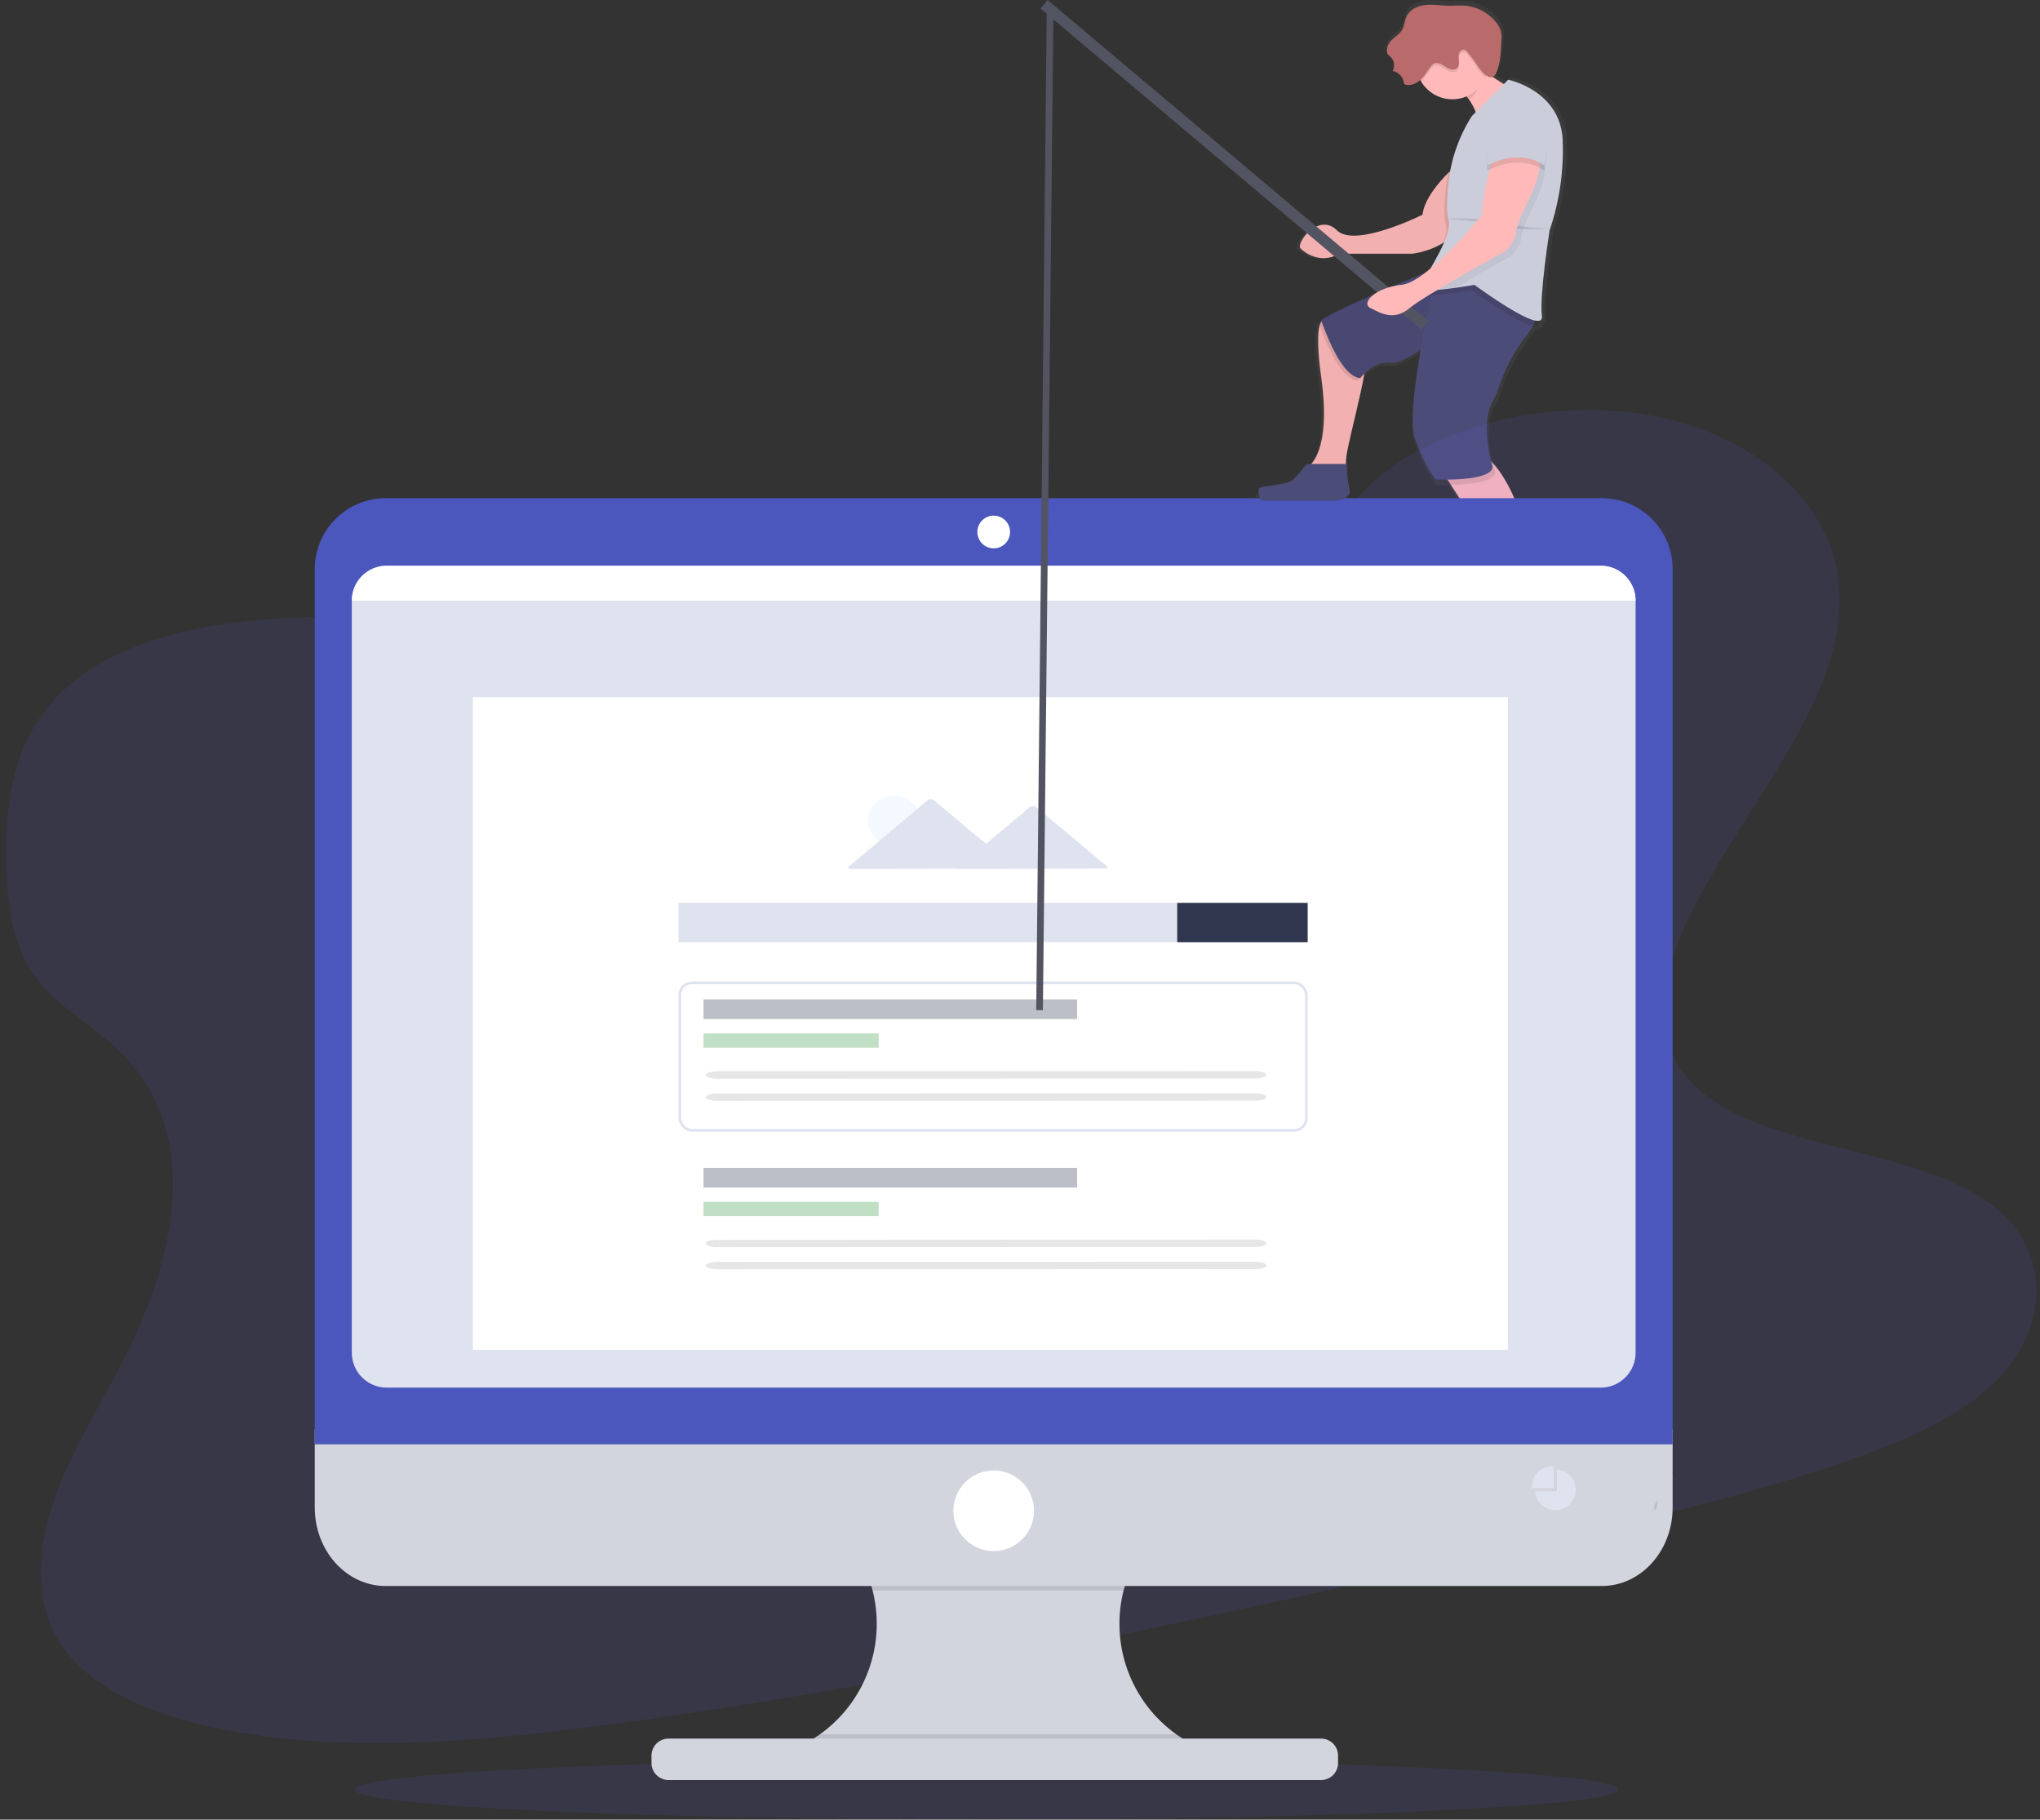
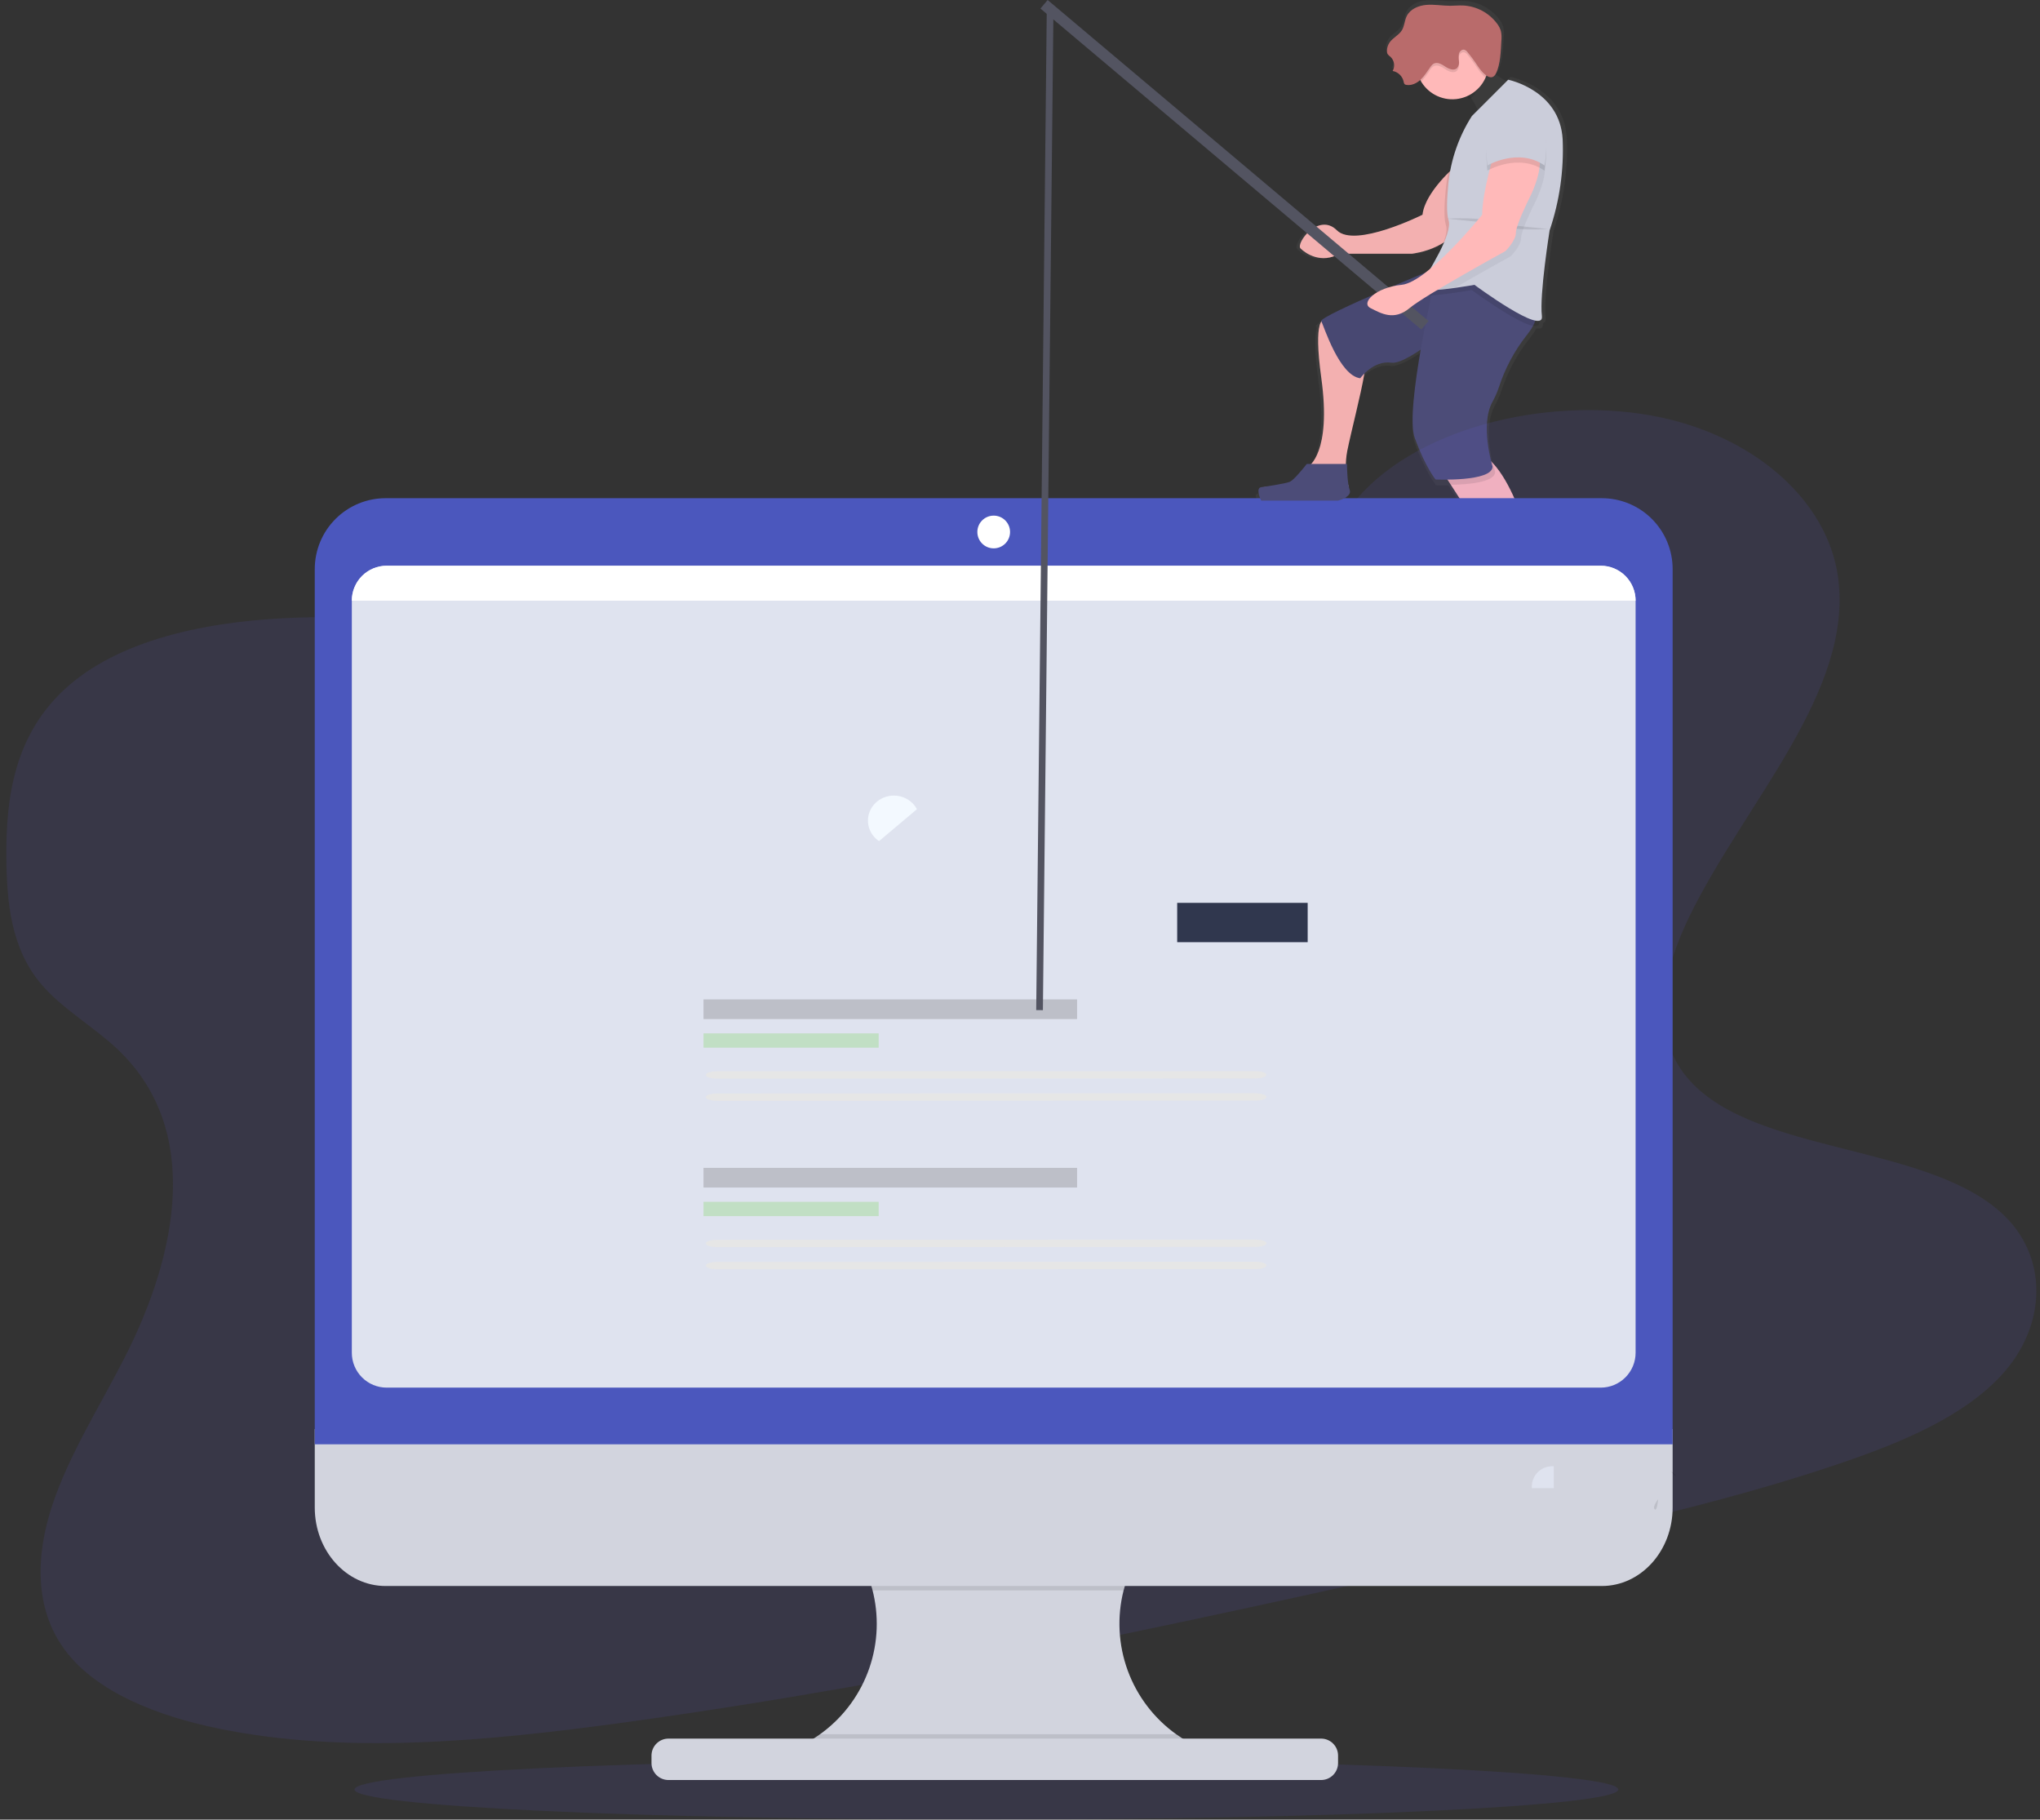
<svg xmlns="http://www.w3.org/2000/svg" width="305" height="272" viewBox="0 0 305 272" fill="none">
  <rect x="0" y="0" width="305" height="272" fill="#333333" stroke="none" />
  <path d="M235.791 95.705C233.119 93.067 231.005 89.935 229.887 86.365C229.03 83.615 228.263 80.929 228.263 80.06C228.263 78.54 226.149 72.818 223.538 70.06C223.447 69.963 223.353 69.87 223.27 69.792C222.816 67.996 221.91 63.467 223.481 60.655C223.866 59.968 224.187 59.248 224.441 58.504C225.383 55.62 226.831 52.928 228.717 50.553C229.095 50.096 229.43 49.605 229.716 49.086C230.371 49.198 230.756 49.016 230.676 48.372C230.676 48.348 230.676 48.324 230.676 48.3C230.978 48.23 231.136 48.011 231.082 47.581C230.684 44.411 232.279 34.504 232.279 34.504C233.794 30.035 234.463 25.322 234.252 20.607C233.853 13.079 225.871 11.494 225.871 11.494L225.211 12.149C224.676 11.82 224.077 11.451 223.471 11.061C223.592 11.009 223.701 10.933 223.793 10.838C223.885 10.743 223.957 10.631 224.005 10.508C224.697 9.073 224.732 7.106 224.831 5.55C224.889 5.048 224.866 4.54 224.762 4.046C224.634 3.623 224.427 3.229 224.152 2.883C223.535 2.07 222.746 1.403 221.843 0.929C220.939 0.454 219.942 0.185 218.922 0.138C218.259 0.112 217.586 0.181 216.936 0.181C215.718 0.181 214.499 -0.054 213.286 0.048C212.072 0.149 210.79 0.684 210.252 1.771C209.916 2.453 209.913 3.273 209.515 3.909C209.055 4.655 208.16 5.035 207.644 5.743C207.362 6.131 207.21 6.599 207.208 7.079C207.201 7.235 207.233 7.39 207.302 7.531C207.424 7.7 207.575 7.846 207.748 7.964C208.043 8.232 208.238 8.592 208.3 8.986C208.362 9.379 208.288 9.782 208.09 10.128C208.502 10.205 208.882 10.402 209.184 10.693C209.485 10.984 209.694 11.357 209.785 11.767C209.793 11.904 209.844 12.035 209.929 12.143C210.005 12.206 210.098 12.245 210.196 12.256C210.974 12.389 211.76 12.023 212.348 11.497C212.396 11.585 212.441 11.67 212.495 11.764C213.196 12.914 214.287 13.774 215.57 14.186C216.853 14.598 218.241 14.535 219.481 14.009C219.591 14.148 219.7 14.291 219.807 14.439C220.25 15.053 220.615 15.72 220.892 16.425L220.277 17.034C219.737 17.881 219.25 18.761 218.821 19.669C217.824 21.57 217.094 23.599 216.65 25.698C215.202 27.131 212.962 29.707 212.695 32.091C212.695 32.091 202.318 37.244 199.525 34.47C196.732 31.696 193.14 36.45 193.937 37.244C194.733 38.038 197.13 39.622 199.923 38.045H211.102C212.803 37.819 214.439 37.249 215.913 36.37C215.715 36.904 215.469 37.458 215.197 38.021C214.777 38.823 214.325 39.625 213.903 40.344C213.671 40.534 213.441 40.718 213.211 40.894C211.781 41.485 209.983 42.231 208.114 43.032C207.084 43.252 206.107 43.671 205.239 44.267C200.925 46.138 197.021 47.961 197.136 48.34C196.847 48.53 196.697 48.671 196.737 48.746C196.778 48.821 196.812 48.912 196.868 49.051C196.561 50.181 196.502 52.493 197.136 57.069C198.739 68.56 195.139 70.541 195.139 70.541C195.139 70.541 192.347 74.106 189.153 73.71C185.959 73.315 188.755 76.484 191.558 76.089C193.442 75.822 197.51 75.554 199.953 75.407C200.173 75.394 200.388 75.332 200.582 75.225C200.776 75.119 200.944 74.971 201.074 74.793C201.204 74.614 201.292 74.409 201.334 74.191C201.375 73.974 201.368 73.751 201.313 73.537C200.851 71.785 200.791 69.951 201.136 68.173C201.738 65.19 203.242 59.514 203.78 56.379V56.344C204.581 55.542 206.075 54.439 207.917 54.701C208.876 54.837 210.589 53.942 212.428 52.712C211.466 58.188 210.731 64.07 211.509 66.192C213.112 70.551 214.702 72.532 214.702 72.532C214.702 72.532 215.469 72.566 216.546 72.553L217.062 73.355L224.278 84.43C224.278 84.43 230.662 93.543 224.676 94.732C224.676 94.732 219.887 95.922 221.883 97.506C221.883 97.506 235.853 97.902 236.251 96.705C236.347 96.397 236.144 96.052 235.791 95.705Z" fill="url(#paint0_linear)" />
-   <path d="M227.031 13.873C227.031 13.873 221.6 24.734 221.213 19.303C221.1 17.688 220.538 16.137 219.59 14.824C218.598 13.446 217.293 12.323 215.782 11.547C215.782 11.547 218.885 5.729 218.497 7.271C218.299 8.073 220.531 9.77 222.773 11.248C224.898 12.667 227.031 13.873 227.031 13.873Z" fill="#FFB9B9" />
  <path d="M201.43 67.403C201.094 69.144 201.152 70.939 201.601 72.654C201.658 72.864 201.667 73.083 201.628 73.296C201.589 73.51 201.504 73.712 201.377 73.888C201.251 74.064 201.087 74.21 200.898 74.315C200.708 74.42 200.498 74.482 200.281 74.496C197.905 74.638 193.953 74.9 192.122 75.161C189.407 75.549 186.691 72.446 189.794 72.834C192.897 73.221 195.612 69.731 195.612 69.731C195.612 69.731 199.103 67.791 197.553 56.542C196.935 52.066 196.994 49.799 197.285 48.695C197.342 48.415 197.466 48.153 197.646 47.931C197.727 47.838 197.836 47.772 197.956 47.744C198.092 47.731 198.23 47.748 198.359 47.794C198.488 47.84 198.605 47.914 198.702 48.011C198.702 48.011 203.745 52.667 204.132 53.829C204.229 54.115 204.159 54.858 203.985 55.863C203.478 58.928 202.016 64.482 201.43 67.403Z" fill="#FFB9B9" />
  <path opacity="0.05" d="M201.43 67.403C201.094 69.144 201.152 70.939 201.601 72.654C201.658 72.864 201.667 73.083 201.628 73.296C201.589 73.51 201.504 73.712 201.377 73.888C201.251 74.064 201.087 74.21 200.898 74.315C200.708 74.42 200.498 74.482 200.281 74.496C197.905 74.638 193.953 74.9 192.122 75.161C189.407 75.549 186.691 72.446 189.794 72.834C192.897 73.221 195.612 69.731 195.612 69.731C195.612 69.731 199.103 67.791 197.553 56.542C196.935 52.066 196.994 49.799 197.285 48.695C197.342 48.415 197.466 48.153 197.646 47.931C197.727 47.838 197.836 47.772 197.956 47.744C198.092 47.731 198.23 47.748 198.359 47.794C198.488 47.84 198.605 47.914 198.702 48.011C198.702 48.011 203.745 52.667 204.132 53.829C204.229 54.115 204.159 54.858 203.985 55.863C203.478 58.928 202.016 64.482 201.43 67.403Z" fill="black" />
  <path d="M235.567 95.334C235.179 96.496 221.603 96.109 221.603 96.109C219.662 94.556 224.318 93.393 224.318 93.393C230.136 92.231 223.93 83.307 223.93 83.307L216.902 72.454L215.386 70.108C215.386 70.108 217.327 67.392 220.817 67.78C221.619 67.868 222.439 68.419 223.206 69.239C225.742 71.938 227.8 77.54 227.8 79.029C227.8 79.879 228.546 82.503 229.38 85.2C230.465 88.695 232.531 91.758 235.118 94.342C235.468 94.703 235.663 95.042 235.567 95.334Z" fill="#FFB9B9" />
-   <path opacity="0.1" d="M203.999 55.86C203.622 56.179 203.282 56.537 202.983 56.929C200.124 56.571 197.924 50.288 197.293 48.695C197.24 48.559 197.197 48.458 197.165 48.396C197.133 48.335 197.301 48.153 197.654 47.931L197.964 47.744C198.101 47.731 198.238 47.748 198.367 47.794C198.496 47.84 198.613 47.914 198.71 48.011C198.71 48.011 203.753 52.667 204.14 53.829C204.242 54.115 204.172 54.856 203.999 55.86Z" fill="black" />
  <path d="M216.169 39.475C216.169 39.475 197.162 47.226 197.55 48.009C197.937 48.792 200.265 56.154 203.368 56.542C203.368 56.542 205.308 53.827 208.024 54.214C210.739 54.602 219.66 46.464 219.66 46.464L225.865 41.808L216.169 39.475Z" fill="#4C4C78" />
  <path opacity="0.05" d="M216.169 39.475C216.169 39.475 197.162 47.226 197.55 48.009C197.937 48.792 200.265 56.154 203.368 56.542C203.368 56.542 205.308 53.827 208.024 54.214C210.739 54.602 219.66 46.464 219.66 46.464L225.865 41.808L216.169 39.475Z" fill="black" />
  <path opacity="0.1" d="M223.54 70.506C223.54 72.123 219.424 72.43 216.91 72.465L215.394 70.118C215.394 70.118 217.335 67.403 220.825 67.79C221.627 67.879 222.447 68.429 223.214 69.25C223.39 70.022 223.54 70.506 223.54 70.506Z" fill="black" />
  <path d="M214.619 41.416C214.619 41.416 209.964 61.192 211.516 65.468C213.069 69.744 214.619 71.674 214.619 71.674C214.619 71.674 223.153 72.061 223.153 69.734C223.153 69.734 221.212 63.528 223.153 60.035C223.526 59.362 223.839 58.658 224.085 57.929C224.996 55.109 226.399 52.473 228.23 50.144C229.174 48.979 229.895 47.661 229.746 46.459C229.358 43.353 214.619 41.416 214.619 41.416Z" fill="#4C4C78" />
  <path d="M217.722 24.734C217.722 24.734 213.067 28.625 212.679 32.099C212.679 32.099 202.593 37.142 199.878 34.427C197.162 31.712 193.672 36.375 194.452 37.148C195.233 37.92 197.555 39.475 200.271 37.922H211.129C211.129 37.922 218.5 37.148 218.879 31.329C219.259 25.511 217.722 24.734 217.722 24.734Z" fill="#FFB9B9" />
  <path opacity="0.05" d="M217.722 24.734C217.722 24.734 213.067 28.625 212.679 32.099C212.679 32.099 202.593 37.142 199.878 34.427C197.162 31.712 193.672 36.375 194.452 37.148C195.233 37.92 197.555 39.475 200.271 37.922H211.129C211.129 37.922 218.5 37.148 218.879 31.329C219.259 25.511 217.722 24.734 217.722 24.734Z" fill="black" />
  <path opacity="0.1" d="M221.795 10.965C221.725 11.216 221.899 10.732 221.795 10.965C221.228 12.248 220.892 14.289 219.593 14.824C218.601 13.446 217.295 12.323 215.784 11.547C215.784 11.547 218.887 5.729 218.5 7.271C218.299 8.07 219.574 9.487 221.795 10.965Z" fill="black" />
  <path d="M222.57 9.412C222.57 10.486 222.251 11.536 221.655 12.429C221.058 13.322 220.21 14.018 219.218 14.429C218.225 14.84 217.133 14.948 216.08 14.738C215.027 14.529 214.059 14.012 213.299 13.252C212.54 12.493 212.023 11.525 211.813 10.472C211.604 9.418 211.711 8.326 212.122 7.334C212.533 6.342 213.229 5.493 214.122 4.897C215.015 4.3 216.065 3.982 217.139 3.982C217.854 3.977 218.562 4.114 219.223 4.386C219.884 4.657 220.485 5.057 220.99 5.562C221.495 6.067 221.895 6.668 222.166 7.328C222.437 7.989 222.575 8.698 222.57 9.412Z" fill="#FFB9B9" />
  <path opacity="0.1" d="M219.662 18.14L225.093 12.71C225.093 12.71 232.843 14.263 233.239 21.631C233.434 26.237 232.776 30.84 231.299 35.207C231.299 35.207 229.746 44.906 230.136 48.009C230.526 51.111 220.05 43.353 220.05 43.353C220.05 43.353 211.517 44.906 211.904 43.741C212.292 42.575 216.947 35.99 216.18 33.654C215.846 32.652 215.942 30.431 216.161 28.224C216.525 24.634 217.727 21.179 219.67 18.138L219.662 18.14Z" fill="black" />
  <path d="M231.686 34.432C231.686 34.432 230.136 44.126 230.531 47.234C230.927 50.342 220.445 42.578 220.445 42.578C220.445 42.578 219.109 42.821 217.506 43.043C215.082 43.38 212.064 43.669 212.297 42.966C212.359 42.801 212.433 42.641 212.519 42.487C213.532 40.574 217.268 34.98 216.565 32.866C216.231 31.867 216.327 29.643 216.546 27.436C216.911 23.845 218.114 20.39 220.058 17.349L225.488 11.919C225.488 11.919 233.239 13.472 233.634 20.84C233.829 25.452 233.168 30.06 231.686 34.432Z" fill="#CBCDDA" />
  <path opacity="0.1" d="M222.57 9.412C222.572 10.164 222.416 10.908 222.113 11.595C221.651 11.215 221.251 10.764 220.929 10.259C220.466 9.543 219.961 8.854 219.417 8.196C219.3 8.029 219.136 7.901 218.946 7.827C218.588 7.726 218.225 8.052 218.123 8.413C218.061 8.781 218.061 9.158 218.123 9.527C218.153 9.712 218.143 9.902 218.093 10.083C218.042 10.264 217.953 10.432 217.832 10.575C217.369 11.005 216.621 10.706 216.095 10.353C215.568 10 214.908 9.607 214.349 9.904C214.142 10.035 213.966 10.211 213.836 10.42C213.436 11.052 212.983 11.649 212.481 12.205C212.05 11.487 211.791 10.68 211.724 9.845C211.657 9.011 211.783 8.172 212.094 7.395C212.404 6.618 212.89 5.923 213.513 5.364C214.137 4.806 214.881 4.399 215.688 4.175C216.494 3.952 217.342 3.918 218.164 4.076C218.986 4.235 219.76 4.581 220.426 5.088C221.092 5.595 221.632 6.249 222.003 6.999C222.375 7.749 222.568 8.575 222.567 9.412H222.57Z" fill="black" />
  <path d="M224.467 6.117C224.524 5.626 224.502 5.128 224.401 4.644C224.277 4.232 224.076 3.847 223.81 3.508C223.213 2.715 222.449 2.062 221.571 1.597C220.694 1.133 219.724 0.867 218.732 0.82C218.088 0.796 217.447 0.863 216.803 0.863C215.619 0.863 214.435 0.633 213.254 0.732C212.072 0.831 210.827 1.354 210.314 2.418C209.988 3.086 209.985 3.888 209.598 4.521C209.151 5.251 208.28 5.622 207.78 6.317C207.507 6.698 207.359 7.155 207.358 7.624C207.351 7.776 207.382 7.928 207.449 8.065C207.568 8.23 207.714 8.373 207.882 8.487C208.169 8.751 208.358 9.104 208.418 9.489C208.478 9.874 208.406 10.268 208.213 10.607C208.615 10.682 208.986 10.874 209.279 11.16C209.572 11.445 209.774 11.81 209.859 12.21C209.868 12.344 209.916 12.473 209.998 12.579C210.075 12.641 210.168 12.68 210.266 12.689C211.043 12.825 211.834 12.44 212.404 11.9C212.973 11.36 213.39 10.671 213.847 10.029C213.975 9.82 214.15 9.644 214.357 9.514C214.916 9.217 215.573 9.615 216.1 9.965C216.626 10.315 217.377 10.615 217.84 10.182C217.961 10.039 218.051 9.872 218.101 9.692C218.151 9.511 218.161 9.322 218.131 9.137C218.068 8.768 218.068 8.391 218.131 8.022C218.232 7.662 218.593 7.336 218.954 7.437C219.143 7.512 219.305 7.641 219.419 7.809C219.964 8.466 220.47 9.155 220.934 9.872C221.437 10.649 222.939 12.491 223.671 10.965C224.339 9.564 224.385 7.638 224.467 6.117Z" fill="#B96B6B" />
  <path opacity="0.1" d="M216.367 32.687C216.367 32.687 222.185 32.3 223.738 33.462C225.291 34.625 231.488 34.237 231.488 34.237" fill="black" />
  <path opacity="0.05" d="M229.358 30.554C229.358 30.554 227.418 34.432 227.418 35.597C227.418 36.763 225.865 38.313 225.865 38.313C225.865 38.313 221.482 40.718 217.498 43.046C215.074 43.383 212.056 43.671 212.289 42.968C212.35 42.803 212.425 42.644 212.511 42.49C216.645 39.972 222.375 32.869 222.375 32.869C222.375 29.378 224.315 23.17 224.315 23.17C224.315 23.17 228.971 20.843 230.521 23.17C232.071 25.498 229.358 30.554 229.358 30.554Z" fill="black" />
  <path d="M156.633 -1.44914e-05L155.557 1.277L212.504 49.264L213.579 47.988L156.633 -1.44914e-05Z" fill="#535461" />
  <path d="M223.54 22.409C223.54 22.409 221.6 28.625 221.6 32.099C221.6 32.099 213.454 42.185 209.574 42.573C205.693 42.96 203.368 45.288 204.918 46.063C206.468 46.838 208.408 48.003 210.736 46.063C213.064 44.123 225.087 37.53 225.087 37.53C225.087 37.53 226.64 35.977 226.64 34.814C226.64 33.652 228.58 29.771 228.58 29.771C228.58 29.771 231.296 24.728 229.743 22.401C228.19 20.073 223.54 22.409 223.54 22.409Z" fill="#FFB9B9" />
  <path opacity="0.1" d="M228.196 16.2C228.196 16.2 221.212 15.425 222.378 25.509C222.378 25.509 227.033 22.793 230.911 25.509C230.911 25.511 232.461 18.14 228.196 16.2Z" fill="black" />
  <path d="M228.196 15.425C228.196 15.425 221.212 14.65 222.378 24.734C222.378 24.734 227.033 22.018 230.911 24.734C230.911 24.734 232.461 17.365 228.196 15.425Z" fill="#CBCDDA" />
  <path opacity="0.1" d="M157.168 98.036C138.086 101.222 118.975 99.506 100.578 97.133C82.18 94.76 63.825 91.729 44.703 92.317C32.41 92.699 18.734 95.115 10.228 102.529C2.045 109.664 0.874 119.416 0.951 128.233C1.01 134.869 1.633 141.74 6.125 147.071C9.244 150.776 14.012 153.461 17.617 156.885C30.178 168.799 26.616 187.255 18.662 202.887C14.921 210.218 10.348 217.417 7.839 224.933C5.329 232.448 5.08 240.553 9.811 246.788C14.498 252.957 23.465 256.514 32.794 258.417C51.74 262.284 72.767 260.287 93.105 257.513C138.119 251.332 182.643 241.334 227.007 231.365C243.435 227.675 259.935 223.965 275.74 218.537C284.517 215.528 293.445 211.741 299.066 205.755C306.199 198.151 306.263 187.656 299.215 181.288C287.406 170.622 260.948 172.615 251.762 160.466C246.7 153.785 248.761 144.802 252.628 136.902C260.913 119.959 277.148 103.322 274.81 86.296C273.206 74.601 261.88 64.811 246.834 62.104C231.066 59.266 210.913 64.004 201.994 75.63C192.798 87.597 174.016 95.225 157.168 98.036Z" fill="#6C63FF" />
  <path d="M242.061 114.427C242.061 114.427 238.146 106.214 241.631 100.869" stroke="#444053" stroke-miterlimit="10" />
  <path d="M248.691 93.722C248.691 93.722 243.309 98.865 243.996 101.724" stroke="#444053" stroke-miterlimit="10" />
  <path d="M245.447 91.905C245.447 91.905 240.401 92.809 239.696 91.154" stroke="#444053" stroke-miterlimit="10" />
  <path d="M238.889 85.815C238.889 85.815 241.438 89.19 242.096 88.434" stroke="#444053" stroke-miterlimit="10" />
  <path d="M232.127 79.724C232.127 79.724 230.152 87.383 224.706 89.444" stroke="#444053" stroke-miterlimit="10" />
  <path d="M212.535 90.361C212.535 90.361 218.313 92.368 223.281 87.252" stroke="#444053" stroke-miterlimit="10" />
  <path d="M212.754 80.451C212.754 80.451 217.549 80.483 218.674 78.919" stroke="#444053" stroke-miterlimit="10" />
  <path opacity="0.1" d="M147.476 271.996C199.654 271.996 241.953 269.982 241.953 267.498C241.953 265.014 199.654 263 147.476 263C95.299 263 53 265.014 53 267.498C53 269.982 95.299 271.996 147.476 271.996Z" fill="#6C63FF" />
  <path d="M179.634 261.389V263.478H117.829V261.779C121.598 260.382 124.868 257.899 127.225 254.643C129.582 251.387 130.92 247.506 131.07 243.489C131.219 239.472 130.174 235.502 128.066 232.079C125.957 228.657 122.881 225.938 119.227 224.265H179.214C176.457 225.531 174.018 227.398 172.076 229.728C170.134 232.059 168.738 234.794 167.989 237.734C166.985 241.693 167.198 245.864 168.6 249.7C170.002 253.537 172.529 256.861 175.849 259.24C177.03 260.089 178.299 260.81 179.634 261.389Z" fill="#D2D4DE" />
  <path opacity="0.1" d="M179.214 224.265C176.457 225.531 174.018 227.398 172.076 229.728C170.134 232.059 168.738 234.794 167.989 237.734H130.457C129.708 234.794 128.312 232.059 126.37 229.728C124.427 227.398 121.989 225.531 119.232 224.265H179.214Z" fill="black" />
  <path d="M47.06 213.62V225.35C47.06 231.83 51.801 237.082 57.652 237.082H239.485C245.335 237.082 250.076 231.83 250.076 225.35V213.62H47.06Z" fill="#D2D4DE" />
  <path opacity="0.1" d="M179.634 261.389V263.478H117.829V261.779C119.524 261.149 121.128 260.295 122.597 259.24H175.844C177.027 260.09 178.297 260.81 179.634 261.389Z" fill="black" />
  <path d="M197.515 259.892H99.944C98.542 259.892 97.405 261.029 97.405 262.431V263.545C97.405 264.947 98.542 266.084 99.944 266.084H197.515C198.918 266.084 200.054 264.947 200.054 263.545V262.431C200.054 261.029 198.918 259.892 197.515 259.892Z" fill="#D2D4DE" />
  <path d="M250.076 85.064C250.076 82.255 248.96 79.561 246.974 77.575C244.987 75.588 242.294 74.472 239.485 74.472H57.652C54.843 74.472 52.149 75.588 50.163 77.575C48.176 79.561 47.06 82.255 47.06 85.064V215.9H250.076V85.064Z" fill="#4B57BD" />
  <path d="M244.538 89.789V202.214C244.538 203.596 243.989 204.923 243.011 205.9C242.033 206.878 240.707 207.428 239.324 207.428H57.815C57.13 207.428 56.452 207.293 55.819 207.031C55.186 206.77 54.611 206.385 54.127 205.901C53.643 205.417 53.259 204.842 52.997 204.209C52.735 203.577 52.6 202.898 52.601 202.214V89.789C52.599 89.103 52.734 88.424 52.995 87.791C53.257 87.157 53.641 86.582 54.125 86.097C54.609 85.612 55.184 85.227 55.818 84.964C56.451 84.702 57.129 84.567 57.815 84.567H239.324C240.01 84.567 240.688 84.702 241.321 84.965C241.954 85.228 242.529 85.612 243.013 86.097C243.497 86.582 243.881 87.158 244.143 87.791C244.405 88.425 244.539 89.103 244.538 89.789Z" fill="#DFE3EF" />
  <path d="M148.568 81.969C149.919 81.969 151.013 80.874 151.013 79.523C151.013 78.173 149.919 77.078 148.568 77.078C147.217 77.078 146.123 78.173 146.123 79.523C146.123 80.874 147.217 81.969 148.568 81.969Z" fill="white" />
-   <path d="M148.568 231.868C151.898 231.868 154.597 229.168 154.597 225.839C154.597 222.509 151.898 219.809 148.568 219.809C145.238 219.809 142.539 222.509 142.539 225.839C142.539 229.168 145.238 231.868 148.568 231.868Z" fill="white" />
  <path d="M244.536 89.789H52.601C52.599 89.103 52.733 88.424 52.995 87.79C53.256 87.157 53.64 86.581 54.124 86.096C54.608 85.611 55.184 85.226 55.817 84.963C56.45 84.701 57.129 84.566 57.815 84.567H239.322C240.007 84.566 240.686 84.701 241.319 84.963C241.952 85.226 242.528 85.611 243.012 86.096C243.496 86.581 243.88 87.157 244.142 87.79C244.403 88.424 244.537 89.103 244.536 89.789Z" fill="white" />
-   <path d="M225.443 104.228H70.704V201.775H225.443V104.228Z" fill="white" />
  <path opacity="0.1" d="M249.803 219.94C249.803 219.94 250.415 220.208 250.554 220.606C250.693 221.004 249.803 219.94 249.803 219.94Z" fill="black" />
  <path opacity="0.1" d="M247.914 224.11C247.914 224.11 247.024 225.192 247.379 225.609C247.735 226.026 247.914 224.11 247.914 224.11Z" fill="black" />
  <path d="M229.027 222.453H232.306V219.176C232.231 219.176 232.148 219.176 232.071 219.176C231.67 219.176 231.273 219.254 230.903 219.407C230.533 219.56 230.196 219.785 229.913 220.068C229.63 220.351 229.405 220.688 229.251 221.058C229.098 221.428 229.019 221.825 229.019 222.225C229.019 222.298 229.022 222.38 229.027 222.453Z" fill="#DFE3EF" />
-   <path d="M230.16 224.607C230.477 225.002 230.887 225.312 231.353 225.509C231.819 225.706 232.327 225.784 232.831 225.736C233.335 225.688 233.819 225.515 234.24 225.233C234.66 224.952 235.004 224.57 235.241 224.122C235.477 223.674 235.598 223.175 235.593 222.669C235.588 222.163 235.458 221.666 235.213 221.222C234.969 220.779 234.617 220.404 234.192 220.13C233.766 219.856 233.279 219.693 232.774 219.654V222.923H229.497C229.542 223.538 229.773 224.126 230.16 224.607Z" fill="#DFE3EF" />
  <path d="M133.642 126.41C135.782 126.41 137.517 124.735 137.517 122.669C137.517 120.602 135.782 118.927 133.642 118.927C131.502 118.927 129.767 120.602 129.767 122.669C129.767 124.735 131.502 126.41 133.642 126.41Z" fill="#F3F9FF" />
  <path d="M165.51 129.504L160.17 125.043L154.923 120.659C154.784 120.543 154.609 120.48 154.428 120.48C154.248 120.481 154.073 120.544 153.935 120.661L148.704 125.065L147.427 126.141L145.5 124.531L139.646 119.64C139.507 119.525 139.332 119.461 139.151 119.462C138.971 119.462 138.796 119.526 138.658 119.642L132.822 124.556L126.895 129.547C126.865 129.572 126.844 129.606 126.834 129.644C126.823 129.681 126.825 129.722 126.839 129.758C126.852 129.795 126.877 129.827 126.909 129.849C126.942 129.872 126.98 129.884 127.019 129.883L139.172 129.86L143.018 129.853L142.981 129.884L154.447 129.862L165.387 129.841C165.427 129.841 165.465 129.829 165.497 129.807C165.529 129.784 165.554 129.752 165.567 129.716C165.581 129.679 165.582 129.639 165.572 129.601C165.562 129.563 165.54 129.529 165.51 129.504Z" fill="#DFE3EF" />
  <path d="M107.223 160.141C106.283 160.142 105.518 160.39 105.518 160.694C105.519 160.998 106.285 161.246 107.225 161.246L187.637 161.218C188.578 161.217 189.343 160.969 189.342 160.665C189.342 160.36 188.576 160.113 187.636 160.113L107.223 160.141Z" fill="#E6E6E6" />
  <path d="M107.223 185.323C106.283 185.323 105.518 185.571 105.518 185.876C105.519 186.18 106.285 186.428 107.225 186.427L187.637 186.399C188.578 186.399 189.343 186.151 189.342 185.846C189.342 185.542 188.576 185.294 187.636 185.295L107.223 185.323Z" fill="#E6E6E6" />
  <path d="M107.229 163.454C106.289 163.455 105.524 163.703 105.524 164.007C105.525 164.312 106.291 164.559 107.231 164.559L187.643 164.531C188.584 164.53 189.349 164.282 189.348 163.978C189.348 163.674 188.582 163.426 187.641 163.426L107.229 163.454Z" fill="#E6E6E6" />
  <path d="M107.229 188.636C106.289 188.636 105.524 188.884 105.524 189.189C105.525 189.493 106.291 189.741 107.231 189.74L187.643 189.712C188.584 189.712 189.349 189.464 189.348 189.16C189.348 188.855 188.582 188.608 187.641 188.608L107.229 188.636Z" fill="#E6E6E6" />
  <rect x="101.638" y="146.921" width="93.673" height="22.049" rx="1.8" stroke="#DFE3EF" stroke-width="0.4" />
  <rect x="101.438" y="134.962" width="74.563" height="5.88" fill="#DFE3EF" />
  <rect x="105.18" y="149.394" width="55.856" height="2.94" fill="#BDBFC8" />
  <rect x="105.18" y="174.575" width="55.856" height="2.94" fill="#BDBFC8" />
  <rect x="105.18" y="154.472" width="26.191" height="2.138" fill="#C1DFC4" />
  <rect x="105.18" y="179.653" width="26.191" height="2.138" fill="#C1DFC4" />
  <rect x="176.001" y="134.962" width="19.509" height="5.88" fill="#30374E" />
  <path d="M157 1.604L155.423 150.997" stroke="#535461" stroke-miterlimit="10" />
  <path d="M201.39 69.352H196.179H195.377C194.754 70.154 193.373 71.811 192.838 72.024C192.17 72.292 189.498 72.693 188.562 72.826C187.814 72.933 188.251 74.207 188.562 74.831H200.054C200.767 74.652 202.112 74.082 201.791 73.227C201.471 72.372 201.39 70.287 201.39 69.352Z" fill="#4C4C78" />
  <defs>
    <linearGradient id="paint0_linear" x1="27744.1" y1="55104.2" x2="27744.1" y2="19509.4" gradientUnits="userSpaceOnUse">
      <stop stop-color="#808080" stop-opacity="0.25" />
      <stop offset="0.54" stop-color="#808080" stop-opacity="0.12" />
      <stop offset="1" stop-color="#808080" stop-opacity="0.1" />
    </linearGradient>
  </defs>
</svg>